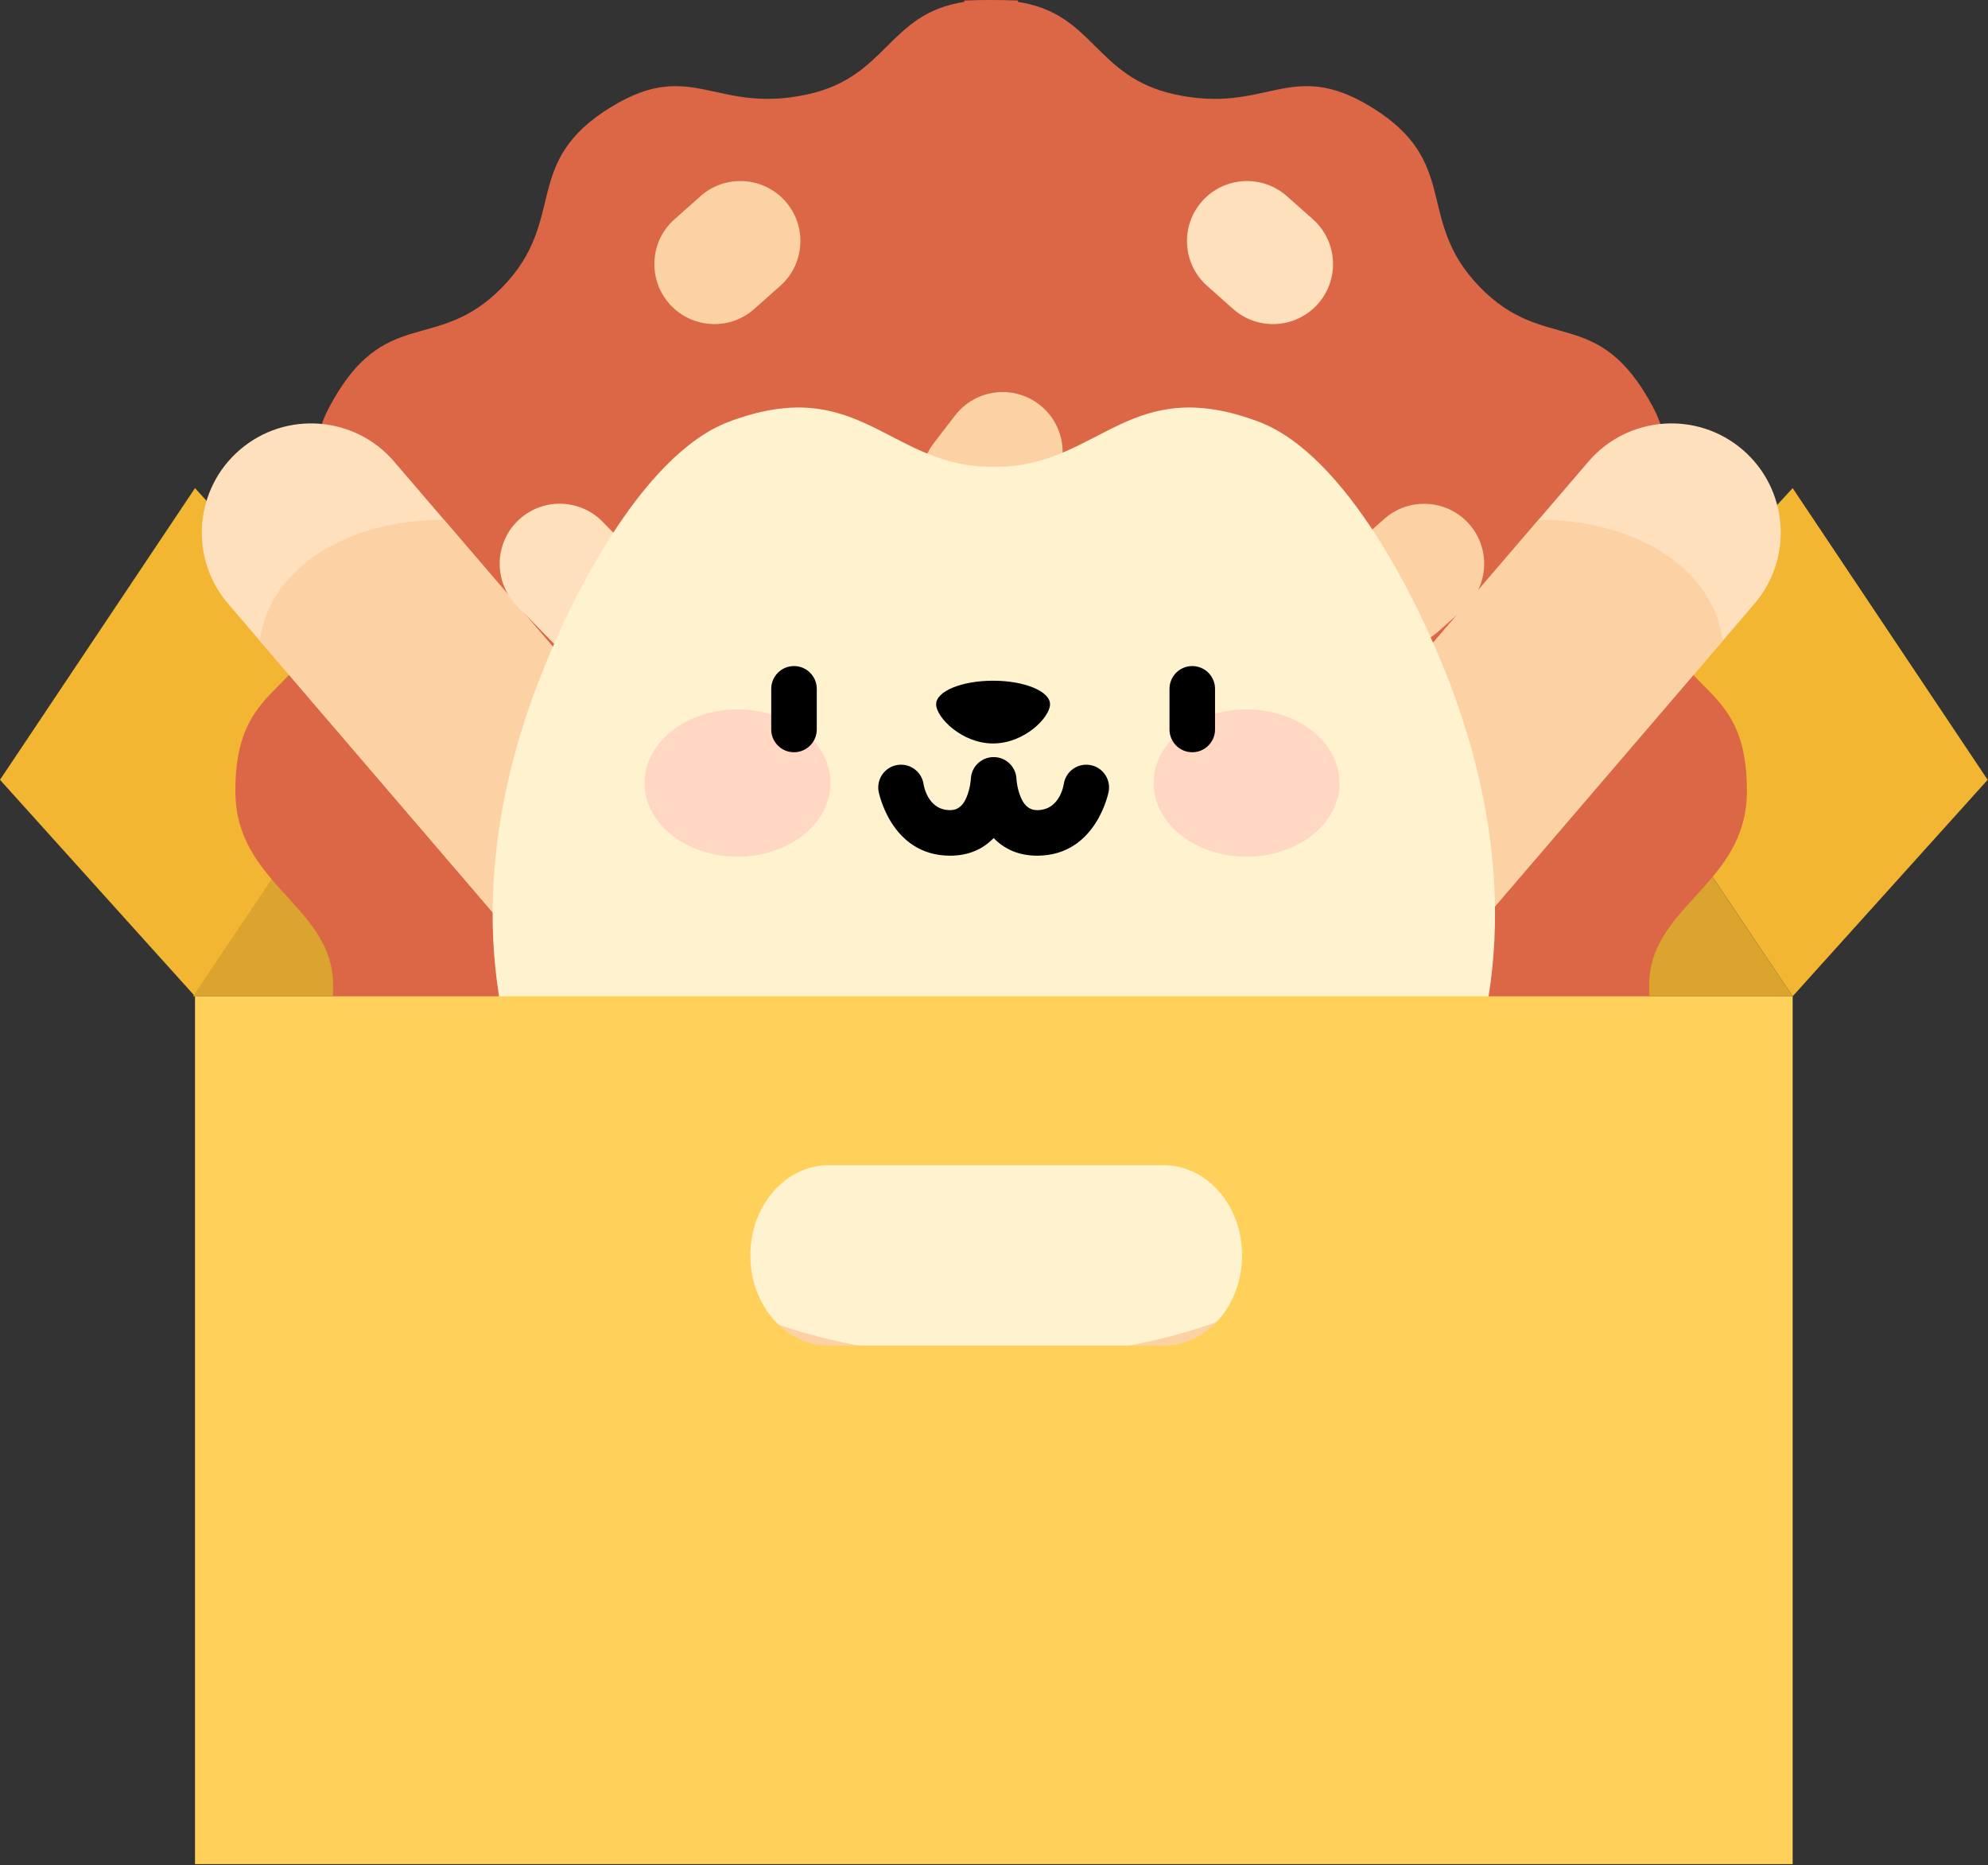
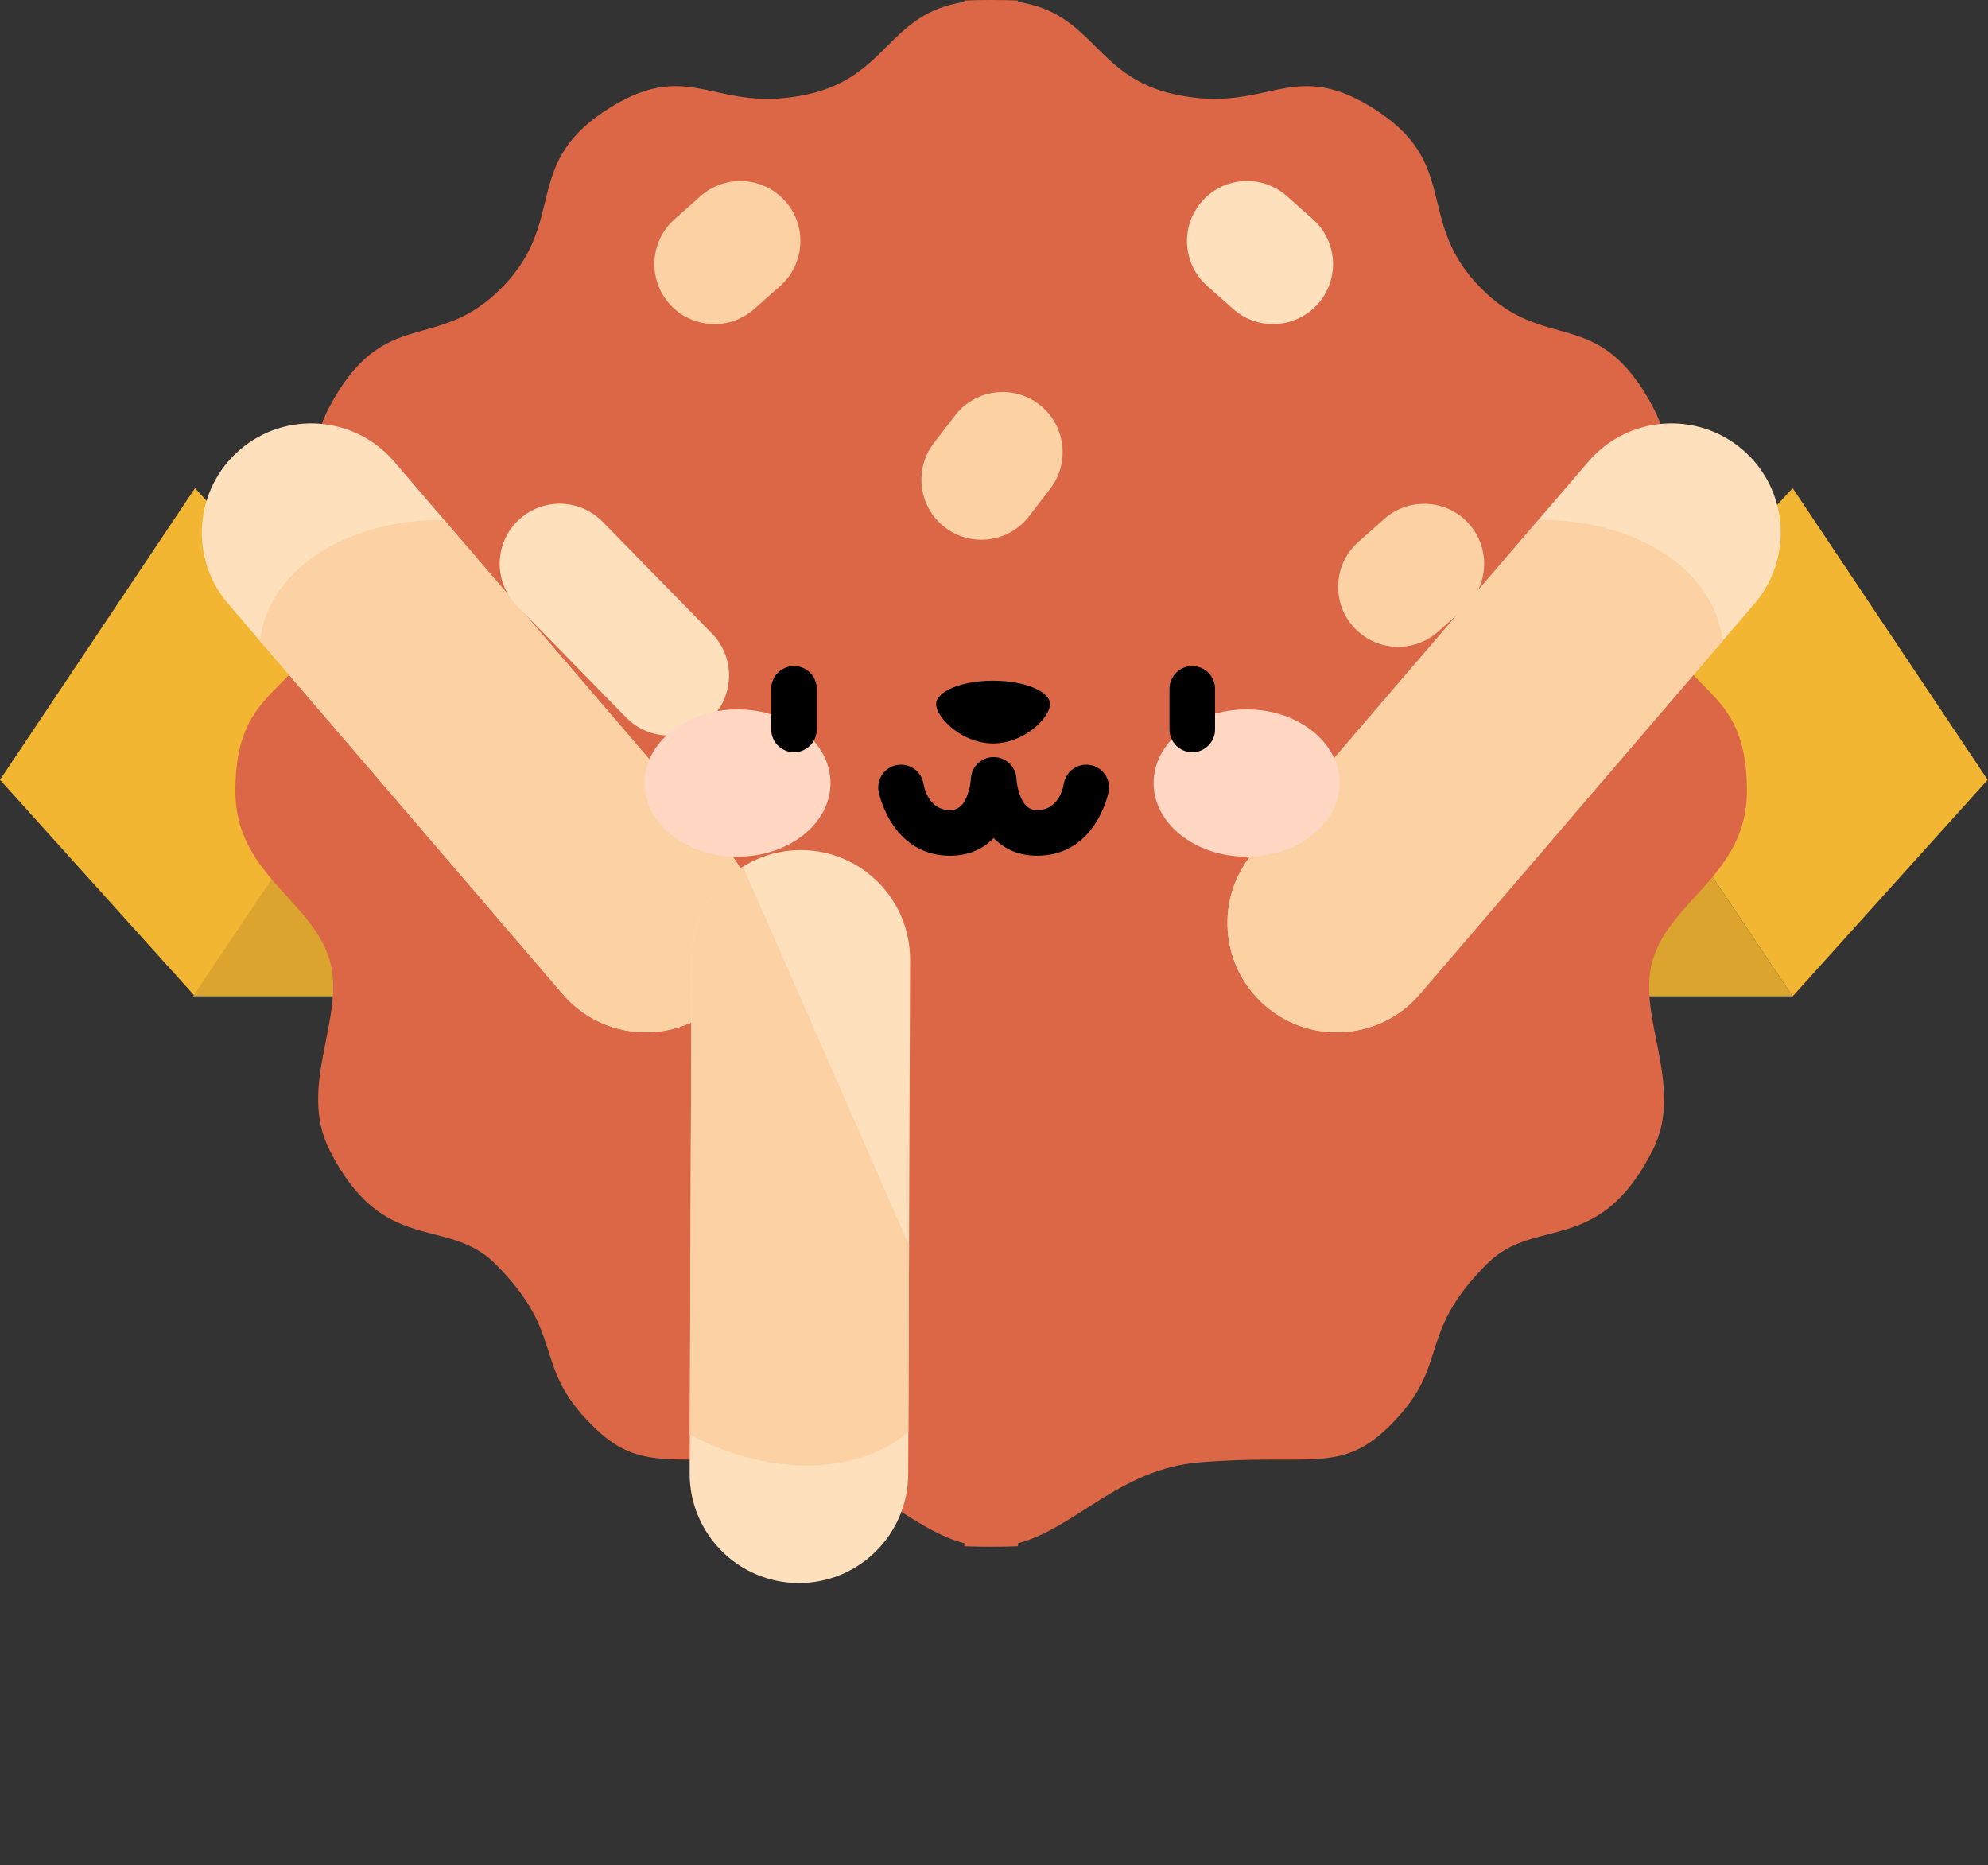
<svg xmlns="http://www.w3.org/2000/svg" width="100%" height="100%" viewBox="0 0 500 469" version="1.1" xml:space="preserve" style="fill-rule:evenodd;clip-rule:evenodd;stroke-linejoin:round;stroke-miterlimit:2;">
  <rect x="0" y="0" width="500" height="469" fill="#333333" stroke="none" />
  <g transform="matrix(1,0,0,1,-6.357,-39.898)">
    <path d="M55.404,162.647L6.357,236.006L55.404,290.444L104.494,216.487L55.404,162.647Z" style="fill:rgb(242,182,51);" />
    <g transform="matrix(-1,0,0,1,512.629,0)">
      <path d="M55.404,162.647L6.357,236.006L55.403,290.444L104.998,216.545L55.404,162.647Z" style="fill:rgb(242,182,51);" />
    </g>
    <path d="M457.226,290.444L54.899,290.444L104.494,216.545L407.631,216.545L457.226,290.444Z" style="fill:rgb(218,164,46);" />
    <g transform="matrix(0.781,0,0,0.781,56.218,39.43)">
      <path d="M246.694,497.506C228.167,492.631 214.013,473.567 188.245,471.458C152.201,468.507 142.705,475.418 126.744,459.457C107.142,439.855 118.723,430.609 95.655,407.542C80.068,391.955 59.625,405.319 42.252,370.859C31.792,350.11 47.77,327.881 42.252,309.573C36.42,290.22 11.947,281.966 11.947,255.347C11.947,219.39 33.96,225.992 42.252,194.584C48.005,172.795 29.633,155.139 42.252,131.568C60.044,98.335 76.764,114.829 97.973,93.016C119.181,71.203 103.666,52.859 133.114,34.954C159.11,19.149 166.495,37.482 196.217,30.985C222.092,25.329 222.031,4.988 246.694,1.206L246.694,0.76C249.481,0.657 252.281,0.603 255.091,0.599L255.587,0.599C258.398,0.603 261.197,0.657 263.985,0.76L263.985,1.206C288.648,4.988 288.586,25.329 314.461,30.985C344.183,37.482 351.568,19.149 377.564,34.954C407.012,52.859 391.498,71.203 412.706,93.016C433.914,114.829 450.635,98.335 468.426,131.568C481.045,155.139 462.673,172.795 468.426,194.584C476.719,225.992 498.731,219.39 498.731,255.347C498.731,281.966 474.259,290.22 468.426,309.573C462.908,327.881 478.886,350.11 468.426,370.859C451.053,405.319 430.61,391.955 415.024,407.542C391.956,430.609 403.536,439.855 383.934,459.457C367.974,475.418 358.477,468.507 322.433,471.458C296.666,473.567 282.511,492.631 263.985,497.506L263.985,498.475C261.166,498.579 258.334,498.634 255.491,498.637L255.187,498.637C252.344,498.634 249.513,498.579 246.694,498.475L246.694,497.506Z" style="fill:rgb(219,103,71);" />
    </g>
    <g transform="matrix(1.35,0.039,0.007,1.356,31.179,84.138)">
      <path d="M23.706,78.666C16.433,70.381 17.489,57.546 26.061,50.021C34.633,42.496 47.497,43.113 54.769,51.398L116.755,122.012C124.028,130.296 122.972,143.132 114.4,150.656C105.828,158.181 92.964,157.564 85.692,149.279L23.706,78.666Z" style="fill:rgb(255,224,188);" />
      <g>
        <clipPath id="_clip1">
          <path d="M23.706,78.666C16.433,70.381 17.489,57.546 26.061,50.021C34.633,42.496 47.497,43.113 54.769,51.398L116.755,122.012C124.028,130.296 122.972,143.132 114.4,150.656C105.828,158.181 92.964,157.564 85.692,149.279L23.706,78.666Z" />
        </clipPath>
        <g clip-path="url(#_clip1)">
          <g transform="matrix(1.836,0.244,-0.177,1.33,6.597,-6.87)">
            <path d="M23.706,78.666C16.433,70.381 17.489,57.546 26.061,50.021C34.633,42.496 47.497,43.113 54.769,51.398L116.755,122.012C124.028,130.296 122.972,143.132 114.4,150.656C105.828,158.181 92.964,157.564 85.692,149.279L23.706,78.666Z" style="fill:rgb(252,210,165);" />
          </g>
        </g>
      </g>
    </g>
    <g transform="matrix(-1.35,0.039,-0.007,1.356,480.163,84.138)">
      <path d="M23.706,78.666C16.433,70.381 17.489,57.546 26.061,50.021C34.633,42.496 47.497,43.113 54.769,51.398L116.755,122.012C124.028,130.296 122.972,143.132 114.4,150.656C105.828,158.181 92.964,157.564 85.692,149.279L23.706,78.666Z" style="fill:rgb(255,224,188);" />
      <g>
        <clipPath id="_clip2">
          <path d="M23.706,78.666C16.433,70.381 17.489,57.546 26.061,50.021C34.633,42.496 47.497,43.113 54.769,51.398L116.755,122.012C124.028,130.296 122.972,143.132 114.4,150.656C105.828,158.181 92.964,157.564 85.692,149.279L23.706,78.666Z" />
        </clipPath>
        <g clip-path="url(#_clip2)">
          <g transform="matrix(1.836,0.244,-0.177,1.33,6.597,-6.87)">
            <path d="M23.706,78.666C16.433,70.381 17.489,57.546 26.061,50.021C34.633,42.496 47.497,43.113 54.769,51.398L116.755,122.012C124.028,130.296 122.972,143.132 114.4,150.656C105.828,158.181 92.964,157.564 85.692,149.279L23.706,78.666Z" style="fill:rgb(252,210,165);" />
          </g>
        </g>
      </g>
    </g>
    <g transform="matrix(-0.996,-0.912,0.881,-1.031,189.081,513.33)">
      <path d="M23.706,78.666C16.433,70.381 17.489,57.546 26.061,50.021C34.633,42.496 47.497,43.113 54.769,51.398L116.755,122.012C124.028,130.296 122.972,143.132 114.4,150.656C105.828,158.181 92.964,157.564 85.692,149.279L23.706,78.666Z" style="fill:rgb(255,224,188);" />
      <g>
        <clipPath id="_clip3">
          <path d="M23.706,78.666C16.433,70.381 17.489,57.546 26.061,50.021C34.633,42.496 47.497,43.113 54.769,51.398L116.755,122.012C124.028,130.296 122.972,143.132 114.4,150.656C105.828,158.181 92.964,157.564 85.692,149.279L23.706,78.666Z" />
        </clipPath>
        <g clip-path="url(#_clip3)">
          <g transform="matrix(1.744,-0.455,0.33,1.231,-25.375,19.868)">
            <path d="M23.706,78.666C16.433,70.381 17.489,57.546 26.061,50.021C34.633,42.496 47.497,43.113 54.769,51.398L116.755,122.012C124.028,130.296 122.972,143.132 114.4,150.656C105.828,158.181 92.964,157.564 85.692,149.279L23.706,78.666Z" style="fill:rgb(252,210,165);" />
          </g>
        </g>
      </g>
    </g>
    <g transform="matrix(0.996,-0.912,-0.881,-1.031,323.458,513.33)">
-       <path d="M23.706,78.666C16.433,70.381 17.489,57.546 26.061,50.021C34.633,42.496 47.497,43.113 54.769,51.398L116.755,122.012C124.028,130.296 122.972,143.132 114.4,150.656C105.828,158.181 92.964,157.564 85.692,149.279L23.706,78.666Z" style="fill:rgb(255,224,188);" />
      <g>
        <clipPath id="_clip4">
-           <path d="M23.706,78.666C16.433,70.381 17.489,57.546 26.061,50.021C34.633,42.496 47.497,43.113 54.769,51.398L116.755,122.012C124.028,130.296 122.972,143.132 114.4,150.656C105.828,158.181 92.964,157.564 85.692,149.279L23.706,78.666Z" />
-         </clipPath>
+           </clipPath>
        <g clip-path="url(#_clip4)">
          <g transform="matrix(1.744,-0.455,0.33,1.231,-25.375,19.868)">
            <path d="M23.706,78.666C16.433,70.381 17.489,57.546 26.061,50.021C34.633,42.496 47.497,43.113 54.769,51.398L116.755,122.012C124.028,130.296 122.972,143.132 114.4,150.656C105.828,158.181 92.964,157.564 85.692,149.279L23.706,78.666Z" style="fill:rgb(252,210,165);" />
          </g>
        </g>
      </g>
    </g>
    <g transform="matrix(0.781,0,0,0.781,56.218,39.43)">
      <g transform="matrix(1,0,0,1,6.872,8.159)">
        <path d="M95.716,187.486C88.253,179.86 88.386,167.609 96.012,160.146C103.639,152.684 115.89,152.817 123.352,160.443L158.552,196.415C166.015,204.042 165.882,216.292 158.255,223.755C150.629,231.218 138.378,231.085 130.915,223.458L95.716,187.486Z" style="fill:rgb(255,224,188);" />
      </g>
      <g>
        <g transform="matrix(0.62,0.363,0.33,0.683,38.355,-34.613)">
          <path d="M170.109,106.793C144.482,130.783 117.755,143.935 110.463,136.145C103.171,128.355 118.057,102.554 143.685,78.564L170.594,53.375C196.222,29.386 222.948,16.234 230.24,24.024C237.532,31.814 222.646,57.615 197.018,81.604L170.109,106.793Z" style="fill:rgb(252,210,165);" />
        </g>
        <g transform="matrix(0.62,0.363,0.33,0.683,258.552,69.311)">
          <path d="M170.109,106.793C144.482,130.783 117.755,143.935 110.463,136.145C103.171,128.355 118.057,102.554 143.685,78.564L170.594,53.375C196.222,29.386 222.948,16.234 230.24,24.024C237.532,31.814 222.646,57.615 197.018,81.604L170.109,106.793Z" style="fill:rgb(252,210,165);" />
        </g>
        <g transform="matrix(-0.62,0.363,-0.33,0.683,473.968,-34.613)">
          <path d="M170.109,106.793C144.482,130.783 117.755,143.935 110.463,136.145C103.171,128.355 118.057,102.554 143.685,78.564L170.594,53.375C196.222,29.386 222.948,16.234 230.24,24.024C237.532,31.814 222.646,57.615 197.018,81.604L170.109,106.793Z" style="fill:rgb(255,224,188);" />
        </g>
        <g transform="matrix(-0.406,-0.593,-0.705,-0.281,381.248,274.138)">
          <path d="M170.109,106.793C144.482,130.783 117.755,143.935 110.463,136.145C103.171,128.355 118.057,102.554 143.685,78.564L170.594,53.375C196.222,29.386 222.948,16.234 230.24,24.024C237.532,31.814 222.646,57.615 197.018,81.604L170.109,106.793Z" style="fill:rgb(252,210,165);" />
        </g>
      </g>
    </g>
    <g transform="matrix(0.781,0,0,0.781,56.218,39.43)">
-       <path d="M256.656,437.617L255.754,437.617C115.324,437.617 70.126,330.884 107.173,226.587C118.481,194.752 142.821,146.982 170.873,136.403C211.978,120.903 221.732,149.542 253.447,150.884L253.447,150.81C254.358,150.879 255.277,150.92 256.205,150.93C257.132,150.92 258.051,150.879 258.962,150.81L258.962,150.884C290.677,149.542 300.431,120.903 341.536,136.403C369.588,146.982 393.928,194.752 405.236,226.587C442.283,330.884 397.085,437.617 256.656,437.617Z" style="fill:rgb(255,242,206);" />
-     </g>
+       </g>
    <g transform="matrix(0.781,0,0,0.781,56.218,39.43)">
      <g transform="matrix(1.027,0,0,1.306,-3.821,-75.272)">
        <ellipse cx="172.816" cy="251.147" rx="29.155" ry="18.156" style="fill:rgb(255,215,195);" />
      </g>
      <g transform="matrix(1.027,0,0,1.306,160.119,-75.272)">
        <ellipse cx="172.816" cy="251.147" rx="29.155" ry="18.156" style="fill:rgb(255,215,195);" />
      </g>
    </g>
    <g transform="matrix(0.781,0,0,0.781,56.218,39.43)">
      <path d="M256.148,270.441C252.929,273.77 248.407,276.123 242.132,276.123C222.926,276.123 219.086,255.375 219.086,255.375C218.413,251.384 221.106,247.597 225.097,246.924C229.088,246.25 232.875,248.944 233.548,252.935C233.548,252.935 234.641,261.457 242.132,261.457C245.153,261.457 246.565,259.293 247.394,257.36C248.667,254.392 248.8,251.43 248.8,251.43C248.951,247.472 252.218,244.363 256.148,244.376C260.078,244.363 263.345,247.472 263.496,251.43C263.496,251.43 263.629,254.392 264.902,257.36C265.731,259.293 267.143,261.457 270.164,261.457C277.655,261.457 278.748,252.935 278.748,252.935C279.421,248.944 283.208,246.25 287.199,246.924C291.19,247.597 293.883,251.384 293.21,255.375C293.21,255.375 289.37,276.123 270.164,276.123C263.889,276.123 259.367,273.77 256.148,270.441Z" />
    </g>
    <g transform="matrix(0.781,0,0,0.781,56.218,39.43)">
      <path d="M184.521,222.396C184.521,218.349 187.807,215.063 191.854,215.063C195.901,215.063 199.187,218.349 199.187,222.396L199.187,235.483C199.187,239.53 195.901,242.816 191.854,242.816C187.807,242.816 184.521,239.53 184.521,235.483L184.521,222.396Z" />
      <g transform="matrix(1,0,0,1,128.255,0)">
        <path d="M184.521,222.396C184.521,218.349 187.807,215.063 191.854,215.063C195.901,215.063 199.187,218.349 199.187,222.396L199.187,235.483C199.187,239.53 195.901,242.816 191.854,242.816C187.807,242.816 184.521,239.53 184.521,235.483L184.521,222.396Z" />
      </g>
    </g>
    <g transform="matrix(0.781,0,0,0.781,56.218,38.774)">
      <path d="M255.964,220.621C266.088,220.621 274.307,224.019 274.307,228.205C274.307,232.391 266.088,240.828 255.964,240.828C245.841,240.828 237.622,232.391 237.622,228.205C237.622,224.019 245.841,220.621 255.964,220.621Z" />
    </g>
    <g transform="matrix(-1,0,0,1,512.63,0)">
-       <path d="M457.226,290.444L457.226,508.671L55.404,508.671L55.404,290.444L457.226,290.444ZM213.539,378.262L297.9,378.262C308.747,378.262 317.554,368.106 317.554,355.595C317.554,343.085 308.747,332.929 297.9,332.929L213.539,332.929C202.691,332.929 193.885,343.085 193.885,355.595C193.885,368.106 202.691,378.262 213.539,378.262Z" style="fill:rgb(255,209,91);" />
-     </g>
+       </g>
  </g>
</svg>